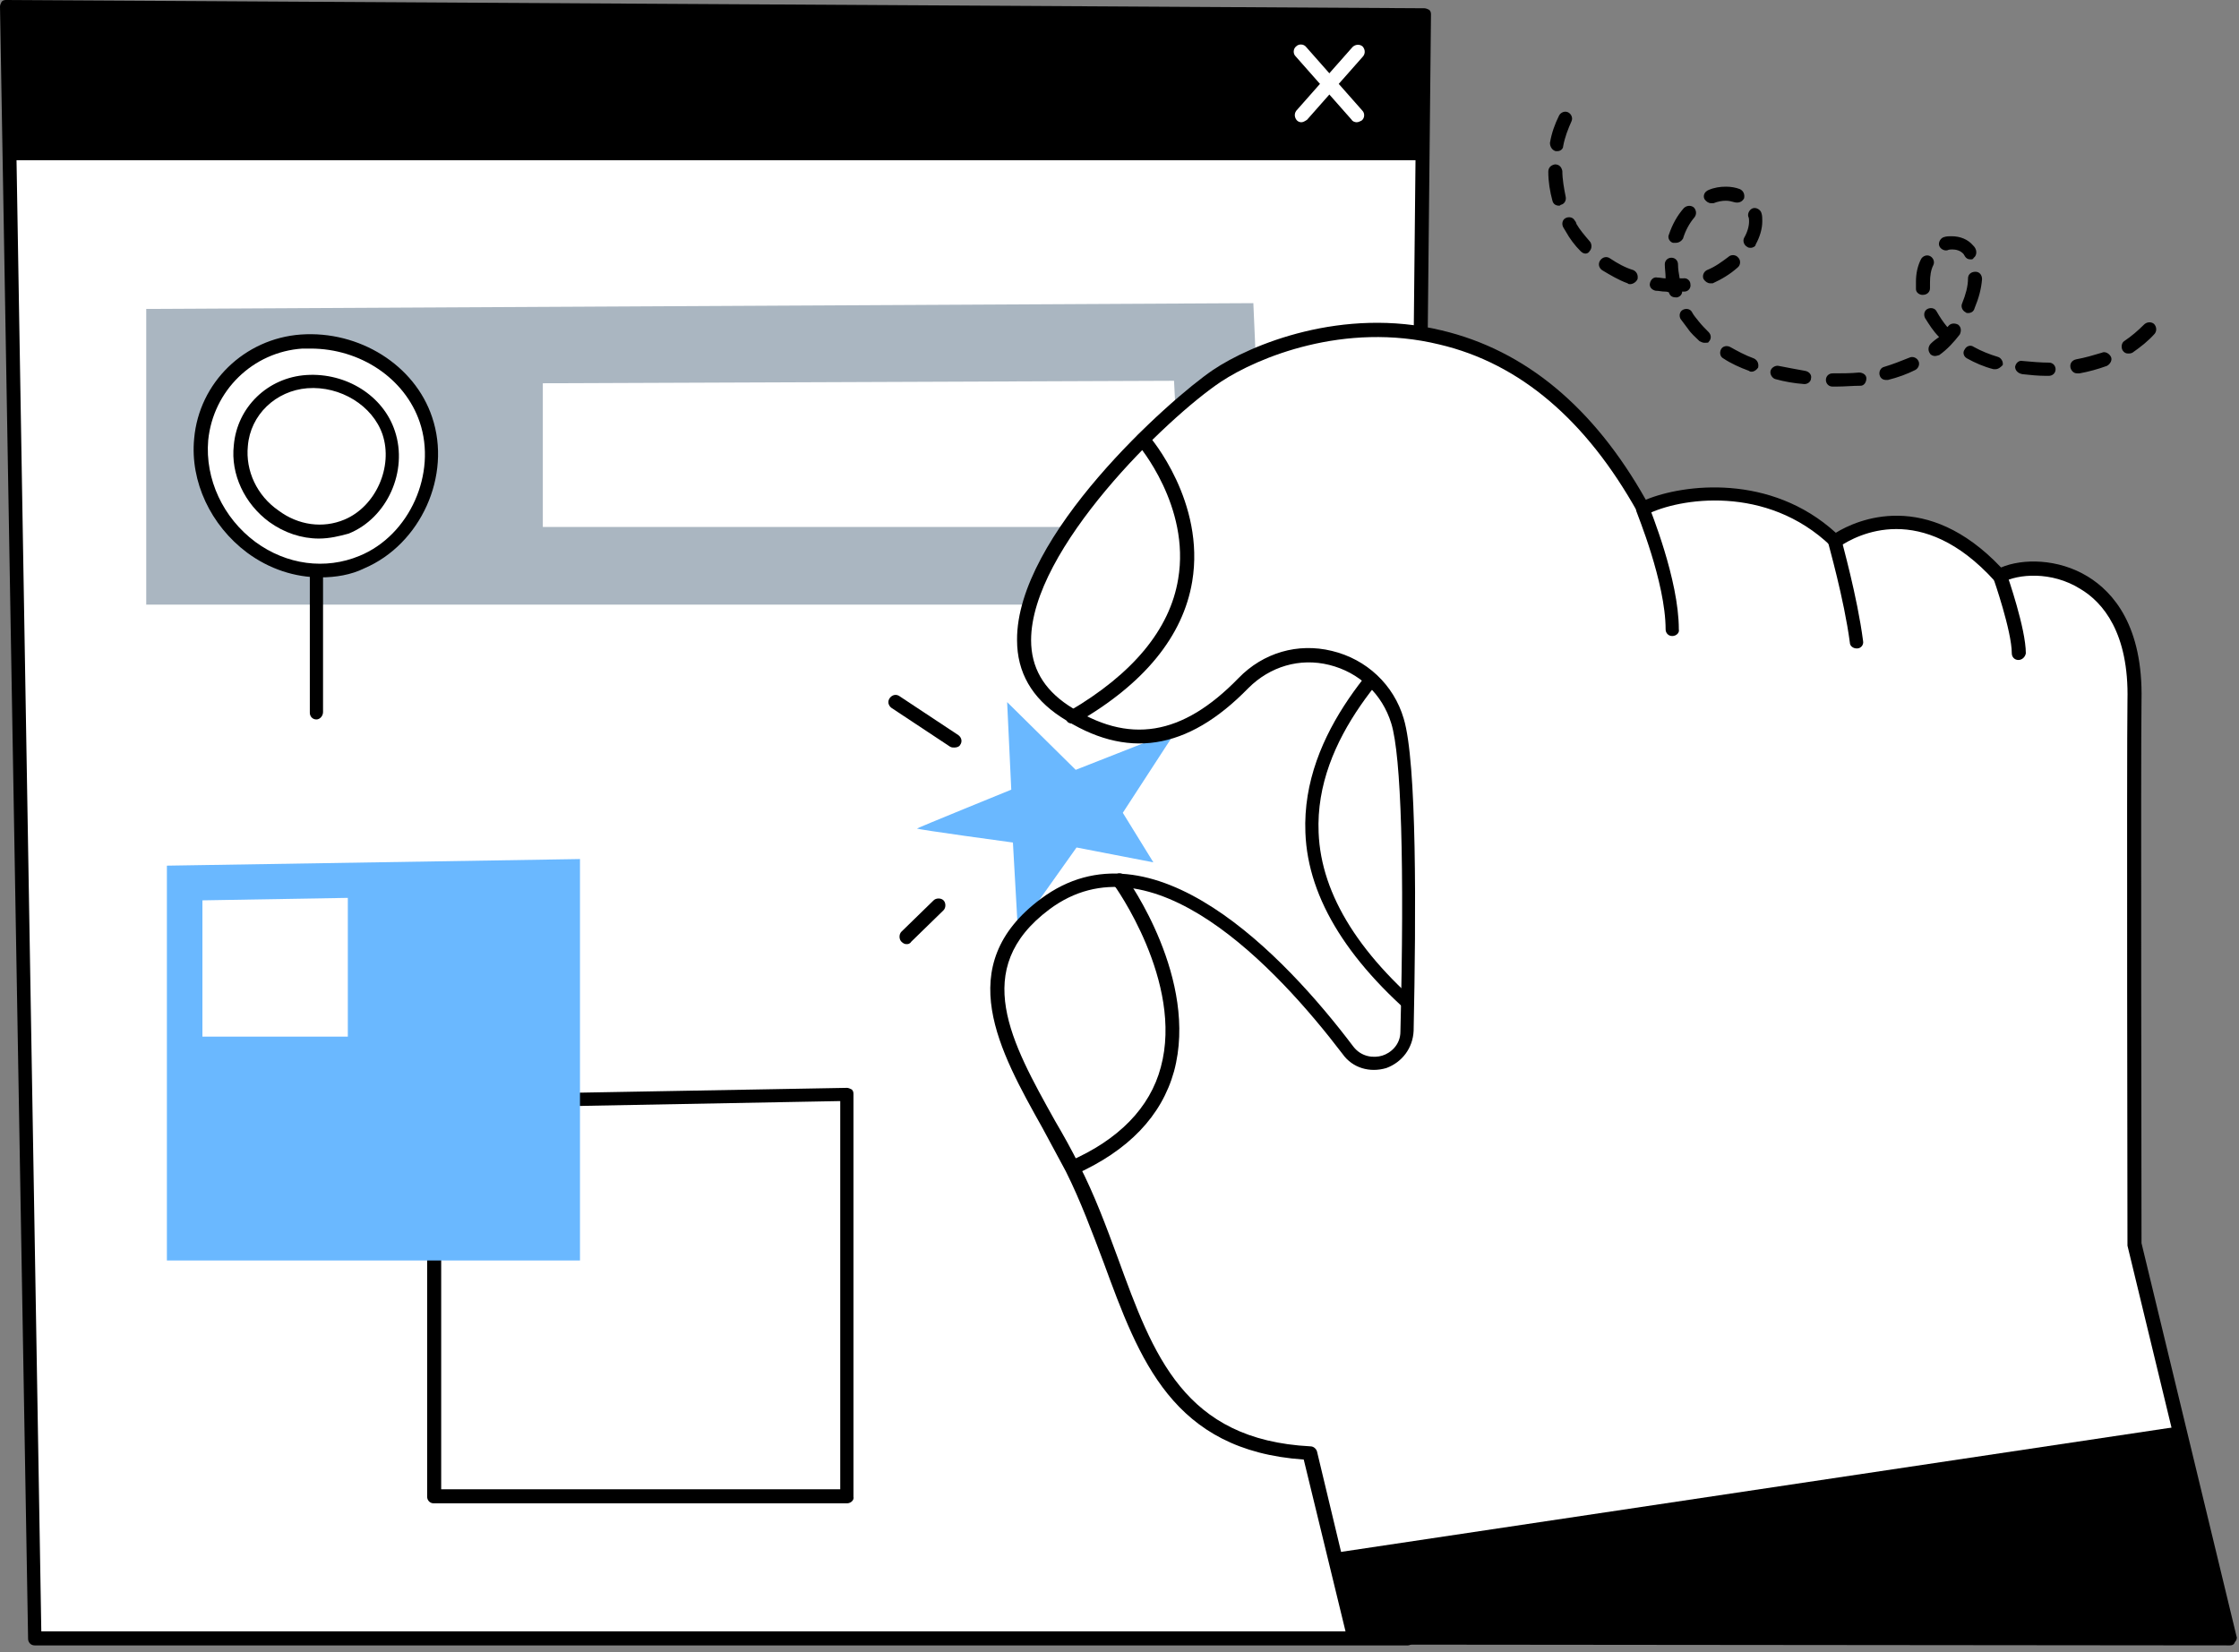
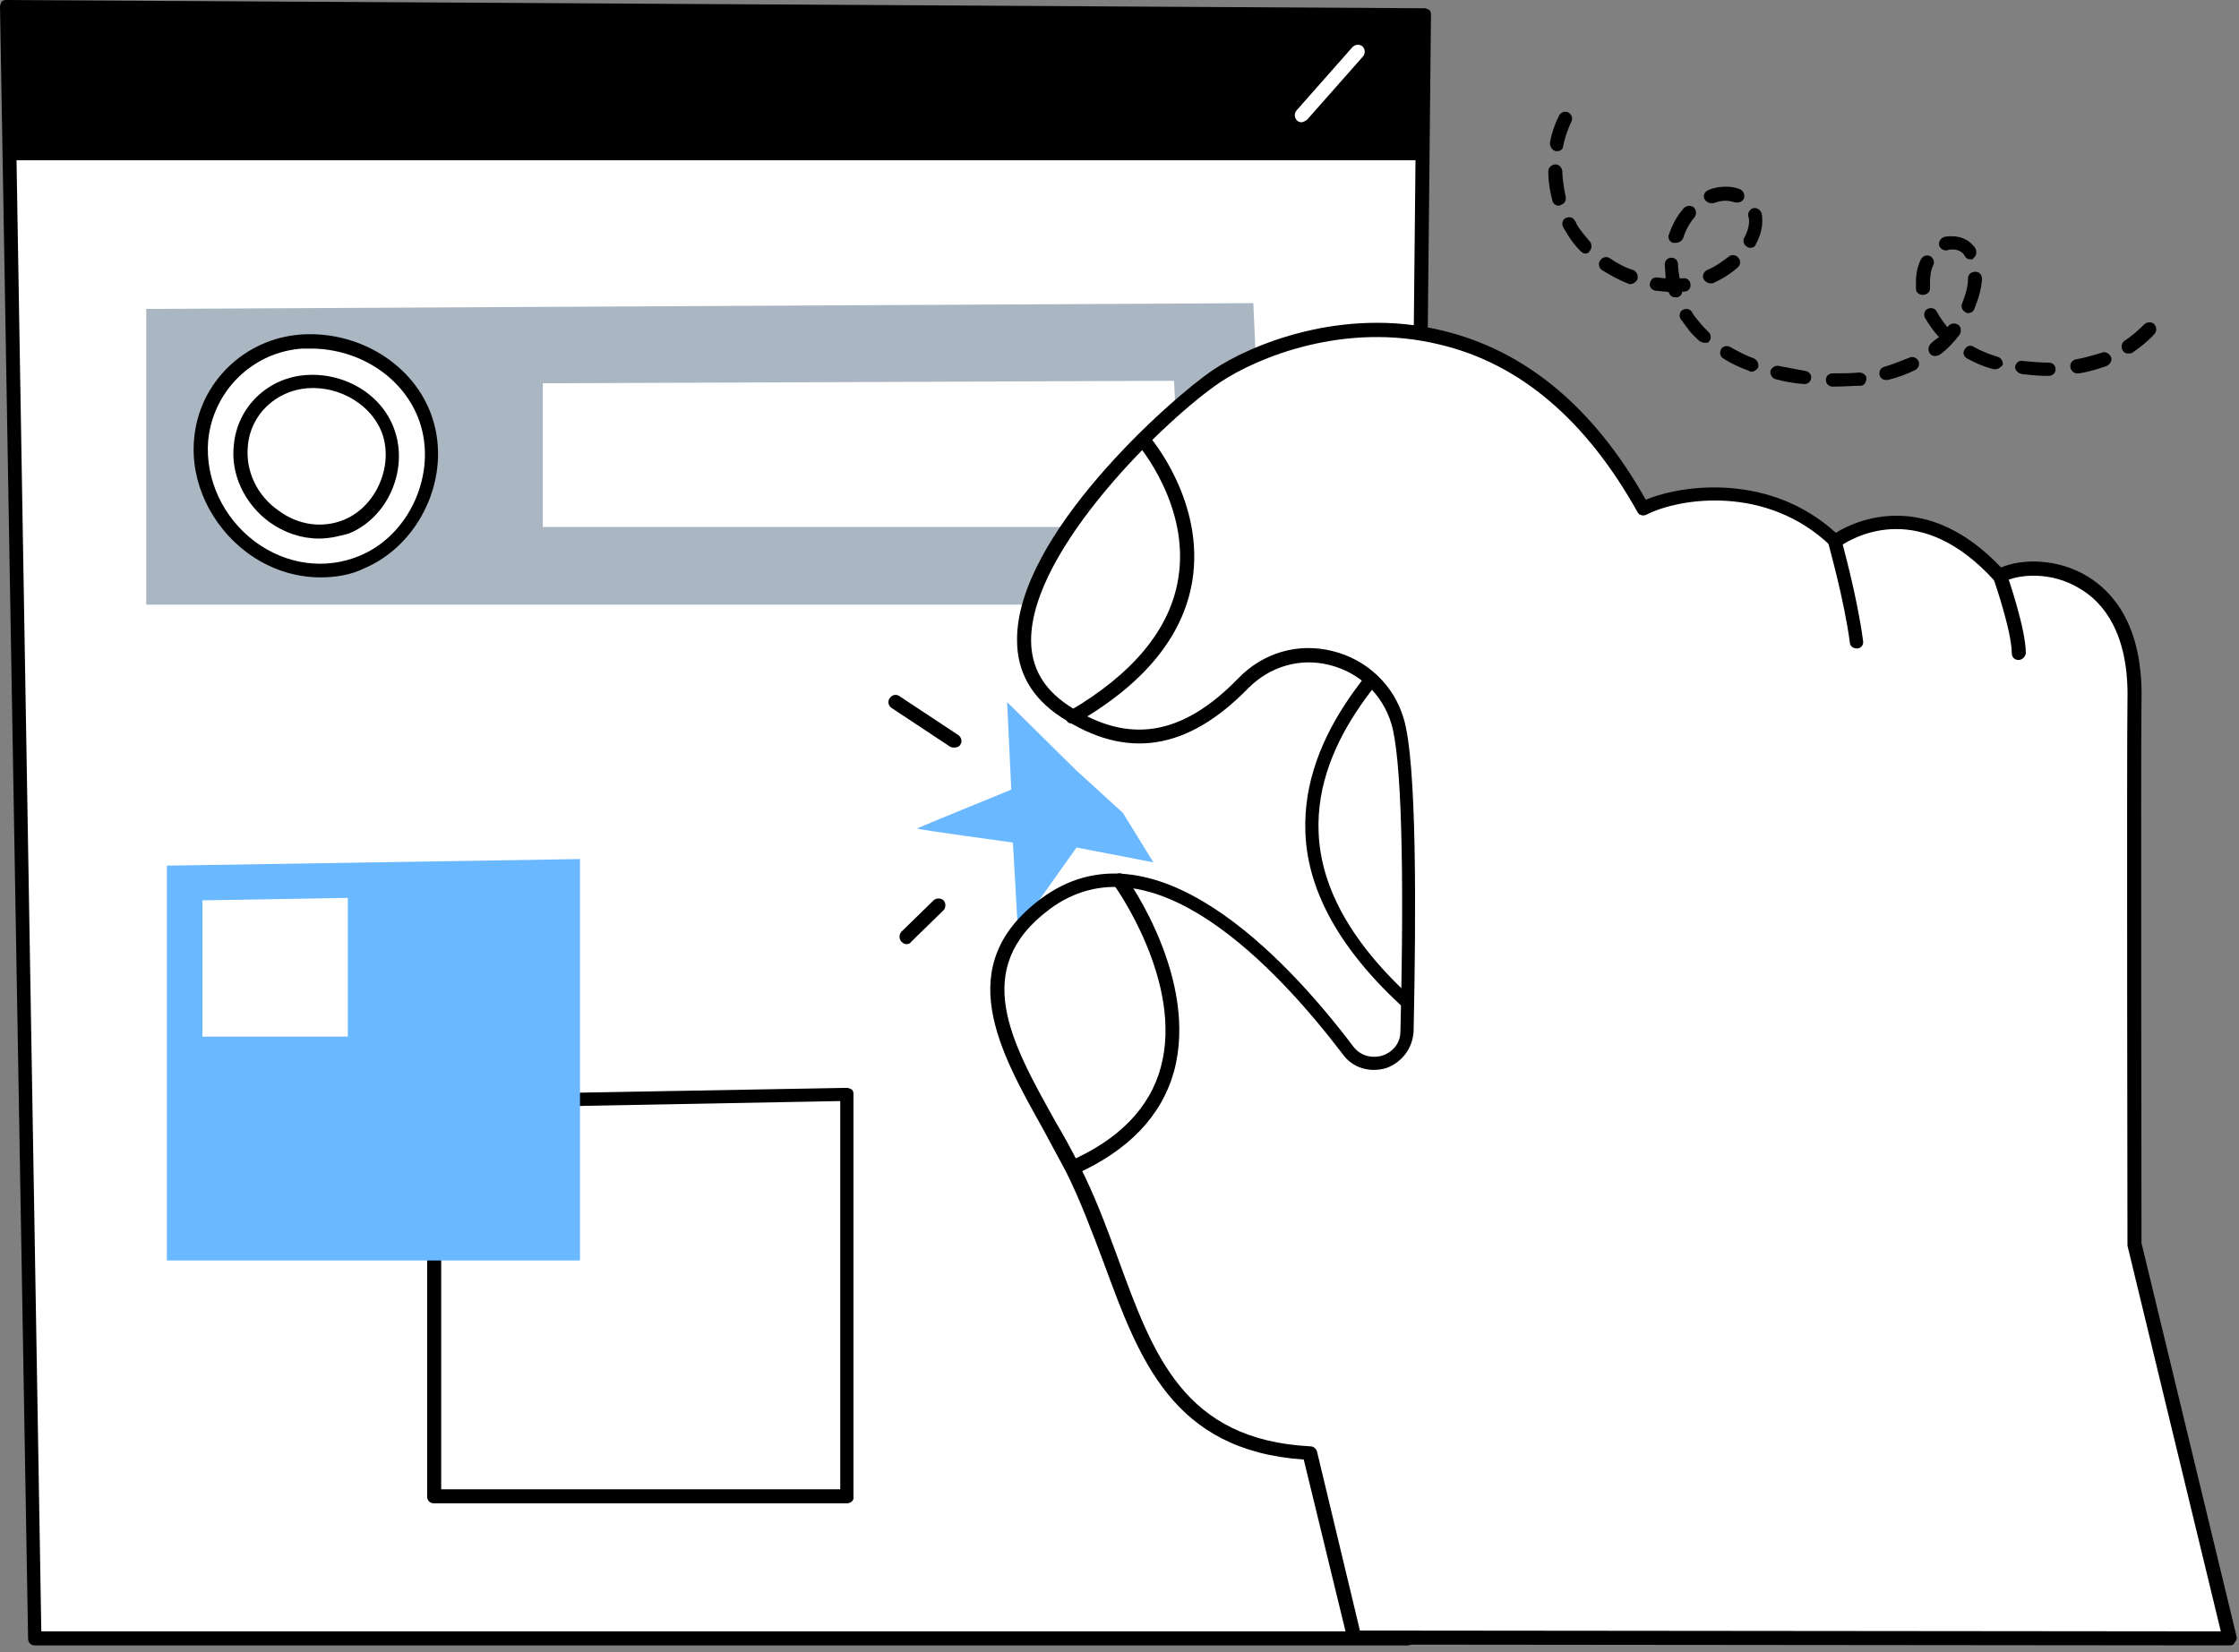
<svg xmlns="http://www.w3.org/2000/svg" width="271" height="200" viewBox="0 0 271 200" fill="none">
  <rect x="0" y="0" width="271" height="200" fill="#808080" stroke="none" />
  <path d="M0.8 0.7L4.2 198.3H170.4L172.4 1.8L0.8 0.7Z" fill="white" />
  <path d="M170.4 199.2H4.2C3.7 199.2 3.4 198.8 3.4 198.4L0 0.8C0 0.6 0.1 0.4 0.2 0.2C0.4 7.59959e-07 0.6 0 0.8 0L172.4 1C172.6 1 172.8 1.1 173 1.2C173.2 1.4 173.2 1.6 173.2 1.8L171.2 198.3C171.2 198.8 170.8 199.2 170.4 199.2ZM5 197.5H169.5L171.5 2.6L1.7 1.6L5 197.5Z" fill="black" />
  <path d="M1.1 19.4C42 19.4 123.6 19.4 172.2 19.4L172.4 1.8L0.8 0.7L1.1 19.4Z" fill="black" />
  <path d="M17.7 37.4V73.2H153.3L151.7 36.7L17.7 37.4Z" fill="#AAB6C1" />
  <path d="M65.7 46.4V63.8H143L142.1 46.1L65.7 46.4Z" fill="white" />
  <path d="M36.5 41.4C30 41.8 24.9 46.8 24.3 53.2C23.3 63.4 34.1 72.1 43.8 68.1C50.3 65.4 53.8 57.4 51.5 50.8C49.5 44.6 43 41 36.5 41.4Z" fill="white" />
  <path d="M38.6 65.2C36.5 65.2 34.4 64.5 32.6 63.2C29.6 61 27.9 57.4 28.3 53.9C28.7 49.3 32.4 45.7 37.1 45.4C41.9 45.1 46.4 47.9 47.8 52.2C49.4 57 46.9 62.7 42.2 64.6C41.1 64.9 39.9 65.2 38.6 65.2ZM37.2 47C33.4 47.3 30.3 50.2 30 54C29.7 57 31.1 60 33.7 61.8C36.1 63.6 39.1 64 41.7 62.9C45.5 61.3 47.6 56.5 46.3 52.6C45.1 49.1 41.2 46.7 37.2 47Z" fill="black" />
  <path d="M38.8 69.9C35.7 69.9 32.6 68.9 29.9 66.9C25.5 63.6 23 58.3 23.5 53.1C24.1 46.3 29.6 41 36.4 40.5C43.5 40 50.2 44.2 52.3 50.5C54.7 57.6 50.9 65.9 44.1 68.8C42.5 69.6 40.6 69.9 38.8 69.9ZM37.6 42.2C37.3 42.2 36.9 42.2 36.6 42.2C30.6 42.6 25.8 47.3 25.2 53.3C24.8 58 27 62.7 30.9 65.6C34.7 68.4 39.4 69 43.5 67.3C49.6 64.8 52.9 57.3 50.8 51.1C49 45.8 43.6 42.2 37.6 42.2Z" fill="black" />
-   <path d="M164.2 14.8C164 14.8 163.7 14.7 163.6 14.5L156.8 6.8C156.5 6.5 156.5 5.9 156.9 5.6C157.2 5.3 157.8 5.3 158.1 5.7L164.9 13.4C165.2 13.7 165.2 14.3 164.8 14.6C164.6 14.7 164.4 14.8 164.2 14.8Z" fill="white" />
  <path d="M157.5 14.8C157.3 14.8 157.1 14.7 157 14.6C156.7 14.3 156.6 13.8 156.9 13.4L163.7 5.7C164 5.4 164.5 5.3 164.9 5.6C165.2 5.9 165.3 6.4 165 6.8L158.2 14.5C157.9 14.7 157.7 14.8 157.5 14.8Z" fill="white" />
-   <path d="M130.2 93.2L142.4 88.4L135.9 98.4L139.6 104.4L130.3 102.6L123.2 112.6L122.6 102C122.6 102 110.8 100.4 111 100.3C111.1 100.2 122.4 95.6 122.4 95.6L121.9 85L130.2 93.2Z" fill="#6AB8FF" />
-   <path d="M38.3 87.1C37.8 87.1 37.5 86.7 37.5 86.3V69.1C37.5 68.6 37.9 68.3 38.3 68.3C38.8 68.3 39.1 68.7 39.1 69.1V86.2C39.1 86.7 38.7 87.1 38.3 87.1Z" fill="black" />
+   <path d="M130.2 93.2L135.9 98.4L139.6 104.4L130.3 102.6L123.2 112.6L122.6 102C122.6 102 110.8 100.4 111 100.3C111.1 100.2 122.4 95.6 122.4 95.6L121.9 85L130.2 93.2Z" fill="#6AB8FF" />
  <path d="M198.9 61.6C198.9 61.6 186.8 61.6 173.5 74.4C164.2 83.3 145.8 101.8 173.5 124C197.1 142.9 206.7 97.6 206.7 97.6L198.9 61.6Z" fill="white" />
  <path d="M184.4 129.4C180.7 129.4 176.9 127.8 172.9 124.6C163.4 116.9 158.3 108.9 158 100.8C157.5 88.5 167.5 78.9 172.9 73.8C186.3 60.9 198.4 60.8 198.9 60.8C199.3 60.8 199.6 61.1 199.7 61.5L207.4 97.5C207.4 97.6 207.4 97.7 207.4 97.8C207.2 98.9 201.7 124.1 188.6 128.7C187.2 129.2 185.8 129.4 184.4 129.4ZM198.2 62.5C195.5 62.7 185.2 64.3 174 75C168.8 80 159.1 89.2 159.6 100.8C159.9 108.4 164.7 116 173.9 123.4C179 127.4 183.7 128.7 188 127.2C199.7 123 205.2 99.9 205.7 97.7L198.2 62.5Z" fill="black" />
  <path d="M258.4 84.8C258.7 68.3 246 67.6 242.1 69.8C233.5 60.3 225.4 63.4 222.2 65.6C214.3 58 203.3 59.5 198.9 61.7C182.6 32.1 156.4 39.5 147.3 45.6C139.3 51 113.2 75.9 128.9 86.2C138.1 92.3 145.2 88.3 150.6 82.8C156.5 76.7 166.8 79.3 169.3 87.4C170.9 92.7 170.8 112 170.4 125C170.3 128.8 165.5 130.3 163.2 127.3C154.6 116 139.3 100.2 126.5 109.6C114.4 118.6 124.2 130.5 129.8 141.5C137.4 156.5 137.6 174.9 158.5 176L163.9 198.4L269.9 198.5L258.4 150.6C258.4 150.6 258.2 91.1 258.4 84.8Z" fill="white" />
  <path d="M269.9 199.2L163.9 199.1C163.5 199.1 163.2 198.8 163.1 198.5L157.8 176.7C141.9 175.6 137.9 164.6 133.6 152.9C132.2 149.2 130.8 145.4 129 141.8C128.1 140.1 127.1 138.3 126.2 136.6C121 127.3 115.1 116.9 126 108.8C139.4 98.8 155.5 115.7 163.8 126.7C164.8 128 166.3 128.1 167.3 127.8C168.3 127.5 169.5 126.5 169.5 124.9C170 104.8 169.6 91.5 168.4 87.6C167.3 84 164.5 81.4 160.9 80.5C157.3 79.6 153.7 80.7 151.1 83.3C143.7 90.9 136.3 92 128.4 86.8C124.9 84.5 123.1 81.4 123.1 77.5C123 64.9 141.5 48.4 146.8 44.8C151.4 41.7 162.5 37.1 174.5 40C184.6 42.4 192.9 49.3 199.2 60.5C203.8 58.6 214.3 57.3 222.2 64.5C224.8 62.9 233.2 59.2 242.2 68.7C244.8 67.6 249.1 67.6 252.7 69.8C255.8 71.7 259.4 75.8 259.2 84.8C259.1 91 259.2 147.8 259.2 150.5L270.7 198.1C270.8 198.3 270.7 198.6 270.5 198.8C270.4 199.1 270.2 199.2 269.9 199.2ZM164.6 197.4L268.8 197.5L257.5 150.8C257.5 150.7 257.5 150.7 257.5 150.6C257.5 150 257.4 91.1 257.5 84.8C257.7 76.6 254.5 72.9 251.8 71.3C248.3 69.1 244.2 69.5 242.4 70.5C242.1 70.7 241.6 70.6 241.4 70.3C232.6 60.6 224.8 64.7 222.6 66.2C222.3 66.4 221.8 66.4 221.6 66.1C213.8 58.6 203.2 60.3 199.3 62.3C198.9 62.5 198.4 62.4 198.2 62C192 50.9 184 44 174.2 41.7C162.7 38.9 152.2 43.3 147.8 46.2C141.2 50.6 124.8 66.5 124.8 77.5C124.8 80.8 126.3 83.4 129.3 85.4C136.6 90.2 143.1 89.1 149.9 82.1C152.9 79 157.1 77.8 161.2 78.8C165.4 79.8 168.7 82.9 169.9 87C171.5 92.3 171.4 110.5 171.1 124.8C171 126.9 169.7 128.6 167.8 129.3C165.8 129.9 163.7 129.3 162.5 127.6C154.5 117.1 139.3 100.9 127 110.1C117.4 117.3 122.4 126.2 127.7 135.7C128.7 137.4 129.7 139.2 130.6 141C132.5 144.7 133.9 148.5 135.3 152.3C139.6 164.1 143.3 174.3 158.6 175.1C159 175.1 159.3 175.4 159.4 175.7L164.6 197.4Z" fill="black" />
-   <path d="M202.4 77C201.9 77 201.6 76.6 201.6 76.2C201.6 70.5 198.1 62.1 198.1 62C197.9 61.6 198.1 61.1 198.5 60.9C198.9 60.7 199.4 60.9 199.6 61.3C199.7 61.7 203.2 70.1 203.2 76.2C203.3 76.6 202.9 77 202.4 77Z" fill="black" />
  <path d="M224.7 78.5C224.3 78.5 223.9 78.2 223.9 77.8C223.2 72.5 221.3 65.9 221.3 65.8C221.2 65.4 221.4 64.9 221.9 64.8C222.3 64.7 222.8 64.9 222.9 65.4C222.9 65.5 224.8 72.2 225.5 77.6C225.6 78.1 225.2 78.5 224.8 78.5C224.8 78.5 224.8 78.5 224.7 78.5Z" fill="black" />
  <path d="M244.3 79.9C243.8 79.9 243.5 79.5 243.5 79.1C243.5 76.4 241.3 70.1 241.3 70.1C241.1 69.7 241.4 69.2 241.8 69C242.2 68.8 242.7 69.1 242.9 69.5C243 69.8 245.2 76.1 245.2 79.1C245.1 79.6 244.7 79.9 244.3 79.9Z" fill="black" />
  <path d="M129.8 87.6C129.5 87.6 129.2 87.5 129.1 87.2C128.9 86.8 129 86.3 129.4 86.1C137.1 81.6 141.6 76.2 142.6 70.1C144.1 61.3 137.8 53.9 137.7 53.8C137.4 53.5 137.4 52.9 137.8 52.6C138.1 52.3 138.7 52.3 139 52.7C139.3 53 145.9 60.8 144.3 70.4C143.2 77 138.5 82.8 130.3 87.5C130.1 87.5 130 87.6 129.8 87.6Z" fill="black" />
  <path d="M129.8 142.2C129.5 142.2 129.2 142 129 141.7C128.8 141.3 129 140.8 129.4 140.6C135.4 138 139.2 134.1 140.5 129.2C143.3 118.9 134.9 107.2 134.8 107.1C134.5 106.7 134.6 106.2 135 105.9C135.4 105.6 135.9 105.7 136.2 106.1C136.6 106.6 145.1 118.6 142.1 129.7C140.6 135.1 136.6 139.3 130.1 142.2C130.1 142.2 129.9 142.2 129.8 142.2Z" fill="black" />
  <path d="M115.5 90.5C115.3 90.5 115.2 90.5 115 90.4L107.9 85.7C107.5 85.4 107.4 84.9 107.7 84.5C108 84.1 108.5 84 108.9 84.3L116 89C116.4 89.3 116.5 89.8 116.2 90.2C116.1 90.4 115.8 90.5 115.5 90.5Z" fill="black" />
  <path d="M109.7 114.3C109.5 114.3 109.3 114.2 109.1 114C108.8 113.7 108.8 113.1 109.1 112.8L113 109C113.3 108.7 113.9 108.7 114.2 109C114.5 109.3 114.5 109.9 114.2 110.2L110.3 114C110.1 114.3 109.9 114.3 109.7 114.3Z" fill="black" />
  <path d="M222.3 46.8C222.1 46.8 221.9 46.8 221.8 46.8C221.3 46.8 221 46.4 221 46C221 45.5 221.4 45.2 221.8 45.2C222.9 45.2 224 45.2 225 45.1C225.5 45.1 225.9 45.4 225.9 45.8C225.9 46.3 225.6 46.7 225.2 46.7C224.2 46.7 223.3 46.8 222.3 46.8ZM218.4 46.5C217.1 46.4 216 46.2 214.9 45.9C214.5 45.8 214.2 45.3 214.3 44.9C214.4 44.5 214.9 44.2 215.3 44.3C216.3 44.5 217.4 44.7 218.5 44.9C219 45 219.3 45.4 219.2 45.8C219.2 46.2 218.8 46.5 218.4 46.5ZM228.3 46C227.9 46 227.6 45.8 227.5 45.4C227.4 45 227.6 44.5 228.1 44.4C229.1 44.1 230.1 43.7 231.1 43.3C231.5 43.1 232 43.3 232.2 43.7C232.4 44.1 232.2 44.6 231.8 44.8C230.8 45.3 229.7 45.7 228.5 46C228.5 46 228.4 46 228.3 46ZM247.6 45.5C246.7 45.5 245.7 45.4 244.8 45.3C244.2 45.2 243.9 44.8 243.9 44.4C244 43.9 244.4 43.6 244.8 43.7C245.9 43.8 247 43.9 248 43.9C248.5 43.9 248.8 44.3 248.8 44.7C248.8 45.2 248.4 45.5 248 45.5C248 45.5 247.8 45.5 247.6 45.5ZM251.4 45.2C251 45.2 250.7 44.9 250.6 44.5C250.5 44 250.8 43.6 251.3 43.5C252.4 43.3 253.4 43 254.4 42.7C254.8 42.5 255.3 42.8 255.5 43.2C255.7 43.6 255.4 44.1 255 44.3C253.9 44.7 252.8 45 251.7 45.2C251.5 45.2 251.4 45.2 251.4 45.2ZM212 45C211.9 45 211.8 45 211.7 44.9C210.6 44.5 209.5 44 208.6 43.4C208.2 43.2 208.1 42.7 208.3 42.3C208.5 41.9 209 41.8 209.4 42C210.3 42.5 211.2 43 212.3 43.4C212.7 43.6 212.9 44 212.8 44.5C212.6 44.8 212.3 45 212 45ZM241.5 44.7C241.4 44.7 241.3 44.7 241.3 44.7C240.1 44.4 239 43.9 238.1 43.4C237.7 43.2 237.5 42.7 237.8 42.3C238 41.9 238.5 41.7 238.9 42C239.8 42.5 240.8 42.9 241.8 43.2C242.2 43.3 242.5 43.8 242.4 44.2C242.2 44.4 241.9 44.7 241.5 44.7ZM234.2 43.1C234 43.1 233.7 43 233.6 42.8C233.3 42.4 233.4 41.9 233.7 41.6C234 41.3 234.4 41 234.7 40.8C234 40.1 233.5 39.3 233 38.5C232.8 38.1 232.9 37.6 233.3 37.4C233.7 37.2 234.2 37.3 234.4 37.7C234.8 38.4 235.2 39 235.7 39.6L235.8 39.5C236.1 39.1 236.6 39.1 237 39.3C237.4 39.6 237.4 40.1 237.2 40.5C236.5 41.4 235.7 42.3 234.7 43C234.6 43 234.4 43.1 234.2 43.1ZM257.6 42.8C257.3 42.8 257.1 42.7 256.9 42.4C256.7 42 256.8 41.5 257.1 41.3C258 40.7 258.8 40 259.5 39.3C259.8 39 260.3 38.9 260.7 39.2C261 39.5 261.1 40 260.8 40.4C260 41.3 259.1 42 258.1 42.7C257.9 42.8 257.7 42.8 257.6 42.8ZM206.3 41.5C206.1 41.5 205.9 41.4 205.7 41.3C205.2 40.8 204.7 40.4 204.3 39.8C204 39.4 203.7 39 203.4 38.6C203.2 38.2 203.3 37.7 203.7 37.5C204.1 37.3 204.6 37.4 204.8 37.8C205 38.2 205.3 38.5 205.6 38.9C206 39.4 206.4 39.8 206.8 40.2C207.1 40.5 207.2 41 206.8 41.4C206.8 41.5 206.6 41.5 206.3 41.5ZM238.2 37.9C238.1 37.9 238 37.9 237.9 37.8C237.5 37.6 237.3 37.1 237.5 36.7C237.9 35.7 238.2 34.7 238.2 33.7C238.2 33.2 238.6 32.9 239.1 32.9C239.6 32.9 239.9 33.3 239.9 33.8C239.8 35 239.5 36.1 239 37.3C238.9 37.7 238.6 37.9 238.2 37.9ZM202.8 36C202.4 36 202.1 35.8 202 35.4C201.8 35.3 201.6 35.3 201.5 35.3C201.1 35.3 200.8 35.2 200.4 35.2C199.9 35.1 199.6 34.7 199.7 34.3C199.8 33.8 200.2 33.5 200.6 33.6C200.9 33.6 201.3 33.7 201.6 33.7C201.6 33.1 201.5 32.5 201.5 32C201.5 31.5 201.9 31.2 202.3 31.2C202.8 31.2 203.1 31.6 203.1 32C203.1 32.6 203.2 33.1 203.3 33.7C203.4 33.7 203.6 33.7 203.7 33.7C204.2 33.6 204.6 34 204.6 34.4C204.7 34.9 204.3 35.3 203.9 35.3C203.8 35.3 203.7 35.3 203.6 35.3C203.6 35.6 203.4 35.9 203 36C203 36 202.9 36 202.8 36ZM232.7 35.7C232.3 35.7 231.9 35.4 231.9 35C231.9 34.8 231.9 34.6 231.9 34.5C231.9 34.4 231.9 34.2 231.9 34.1C231.9 33.1 232.1 32.2 232.5 31.4C232.7 31 233.2 30.8 233.6 31C234 31.2 234.2 31.7 234 32.1C233.7 32.7 233.6 33.4 233.6 34.2C233.6 34.3 233.6 34.4 233.6 34.5C233.6 34.6 233.6 34.8 233.6 34.9C233.6 35.3 233.3 35.7 232.7 35.7C232.8 35.7 232.8 35.7 232.7 35.7ZM197.3 34.4C197.2 34.4 197.1 34.4 197 34.3C195.9 33.9 194.9 33.3 193.9 32.7C193.5 32.4 193.4 31.9 193.7 31.5C194 31.1 194.5 31 194.9 31.3C195.8 31.9 196.7 32.4 197.7 32.7C198.1 32.9 198.3 33.3 198.2 33.8C198 34.2 197.6 34.4 197.3 34.4ZM207 34.3C206.7 34.3 206.4 34.1 206.2 33.8C206 33.4 206.2 32.9 206.6 32.7C207.6 32.3 208.4 31.7 209.2 31.1C209.5 30.8 210.1 30.8 210.4 31.2C210.7 31.5 210.7 32.1 210.3 32.4C209.4 33.2 208.4 33.8 207.3 34.3C207.2 34.3 207.1 34.3 207 34.3ZM238.5 31.4C238.2 31.4 238 31.3 237.8 31C237.8 30.9 237.7 30.9 237.7 30.8C237.3 30.3 236.7 30.2 236.3 30.2C236.1 30.2 235.9 30.2 235.7 30.3C235.3 30.4 234.8 30.1 234.7 29.7C234.6 29.3 234.9 28.8 235.3 28.7C235.6 28.6 235.9 28.6 236.2 28.6C237.3 28.6 238.2 29 238.8 29.7C238.9 29.8 239 29.9 239.1 30.1C239.3 30.5 239.2 31 238.9 31.2C238.8 31.4 238.7 31.4 238.5 31.4ZM191.9 30.7C191.7 30.7 191.5 30.6 191.3 30.4C190.6 29.7 190 28.9 189.5 28C189.4 27.8 189.3 27.7 189.2 27.5C189 27.1 189.1 26.6 189.5 26.4C189.9 26.2 190.4 26.3 190.6 26.7C190.7 26.8 190.8 27 190.8 27.1C191.2 27.8 191.8 28.5 192.4 29.2C192.7 29.5 192.7 30.1 192.4 30.4C192.3 30.6 192.1 30.7 191.9 30.7ZM211.9 30C211.8 30 211.6 30 211.5 29.9C211.1 29.7 210.9 29.2 211.1 28.8C211.5 28.1 211.7 27.4 211.7 26.8C211.7 26.6 211.7 26.4 211.6 26.2C211.5 25.8 211.8 25.3 212.2 25.2C212.6 25.1 213.1 25.4 213.2 25.8C213.3 26.1 213.3 26.4 213.3 26.8C213.3 27.7 213 28.7 212.5 29.6C212.5 29.8 212.2 30 211.9 30ZM202.8 29.4C202.7 29.4 202.6 29.4 202.5 29.4C202.1 29.3 201.8 28.8 202 28.4C202.4 27.2 203 26.1 203.8 25.2C204.1 24.9 204.6 24.8 205 25.1C205.3 25.4 205.4 25.9 205.1 26.3C204.5 27 204 27.9 203.7 28.9C203.5 29.2 203.2 29.4 202.8 29.4ZM188.7 24.9C188.3 24.9 188 24.7 187.9 24.3C187.6 23.2 187.4 22 187.4 20.8C187.4 20.3 187.7 20 188.2 19.9C188.7 19.9 189 20.2 189.1 20.7C189.1 21.7 189.3 22.8 189.5 23.8C189.6 24.2 189.4 24.7 188.9 24.8C188.8 24.9 188.8 24.9 188.7 24.9ZM207.1 24.6C206.8 24.6 206.5 24.4 206.3 24.1C206.1 23.7 206.3 23.2 206.8 23C207.5 22.7 208.2 22.6 208.9 22.6C209.5 22.6 210.1 22.7 210.6 22.9C211 23.1 211.2 23.5 211.1 24C210.9 24.4 210.5 24.6 210 24.5C209.6 24.4 209.3 24.3 208.9 24.3C208.4 24.3 207.9 24.4 207.4 24.6C207.3 24.6 207.2 24.6 207.1 24.6ZM188.5 18.3C188.4 18.3 188.4 18.3 188.3 18.3C187.9 18.2 187.6 17.8 187.6 17.3C187.8 16.1 188.2 15 188.7 14C188.9 13.6 189.4 13.4 189.8 13.6C190.2 13.8 190.4 14.3 190.2 14.7C189.8 15.6 189.4 16.6 189.2 17.7C189.2 18 188.9 18.3 188.5 18.3Z" fill="black" />
-   <path d="M161.5 188L263.7 172.7L269.9 198.3H164L161.5 188Z" fill="black" />
  <path d="M102.5 182H52.5C52 182 51.7 181.6 51.7 181.2V133.4C51.7 132.9 52.1 132.6 52.5 132.6L102.5 131.7C102.7 131.7 102.9 131.8 103.1 131.9C103.3 132.1 103.3 132.3 103.3 132.5V181.2C103.4 181.6 103 182 102.5 182ZM53.4 180.3H101.7V133.3L53.4 134.2V180.3Z" fill="black" />
  <path d="M20.2 104.8V152.6H70.2V104L20.2 104.8Z" fill="#6AB8FF" />
  <path d="M24.5 109V125.5H42.1V108.7L24.5 109Z" fill="white" />
</svg>